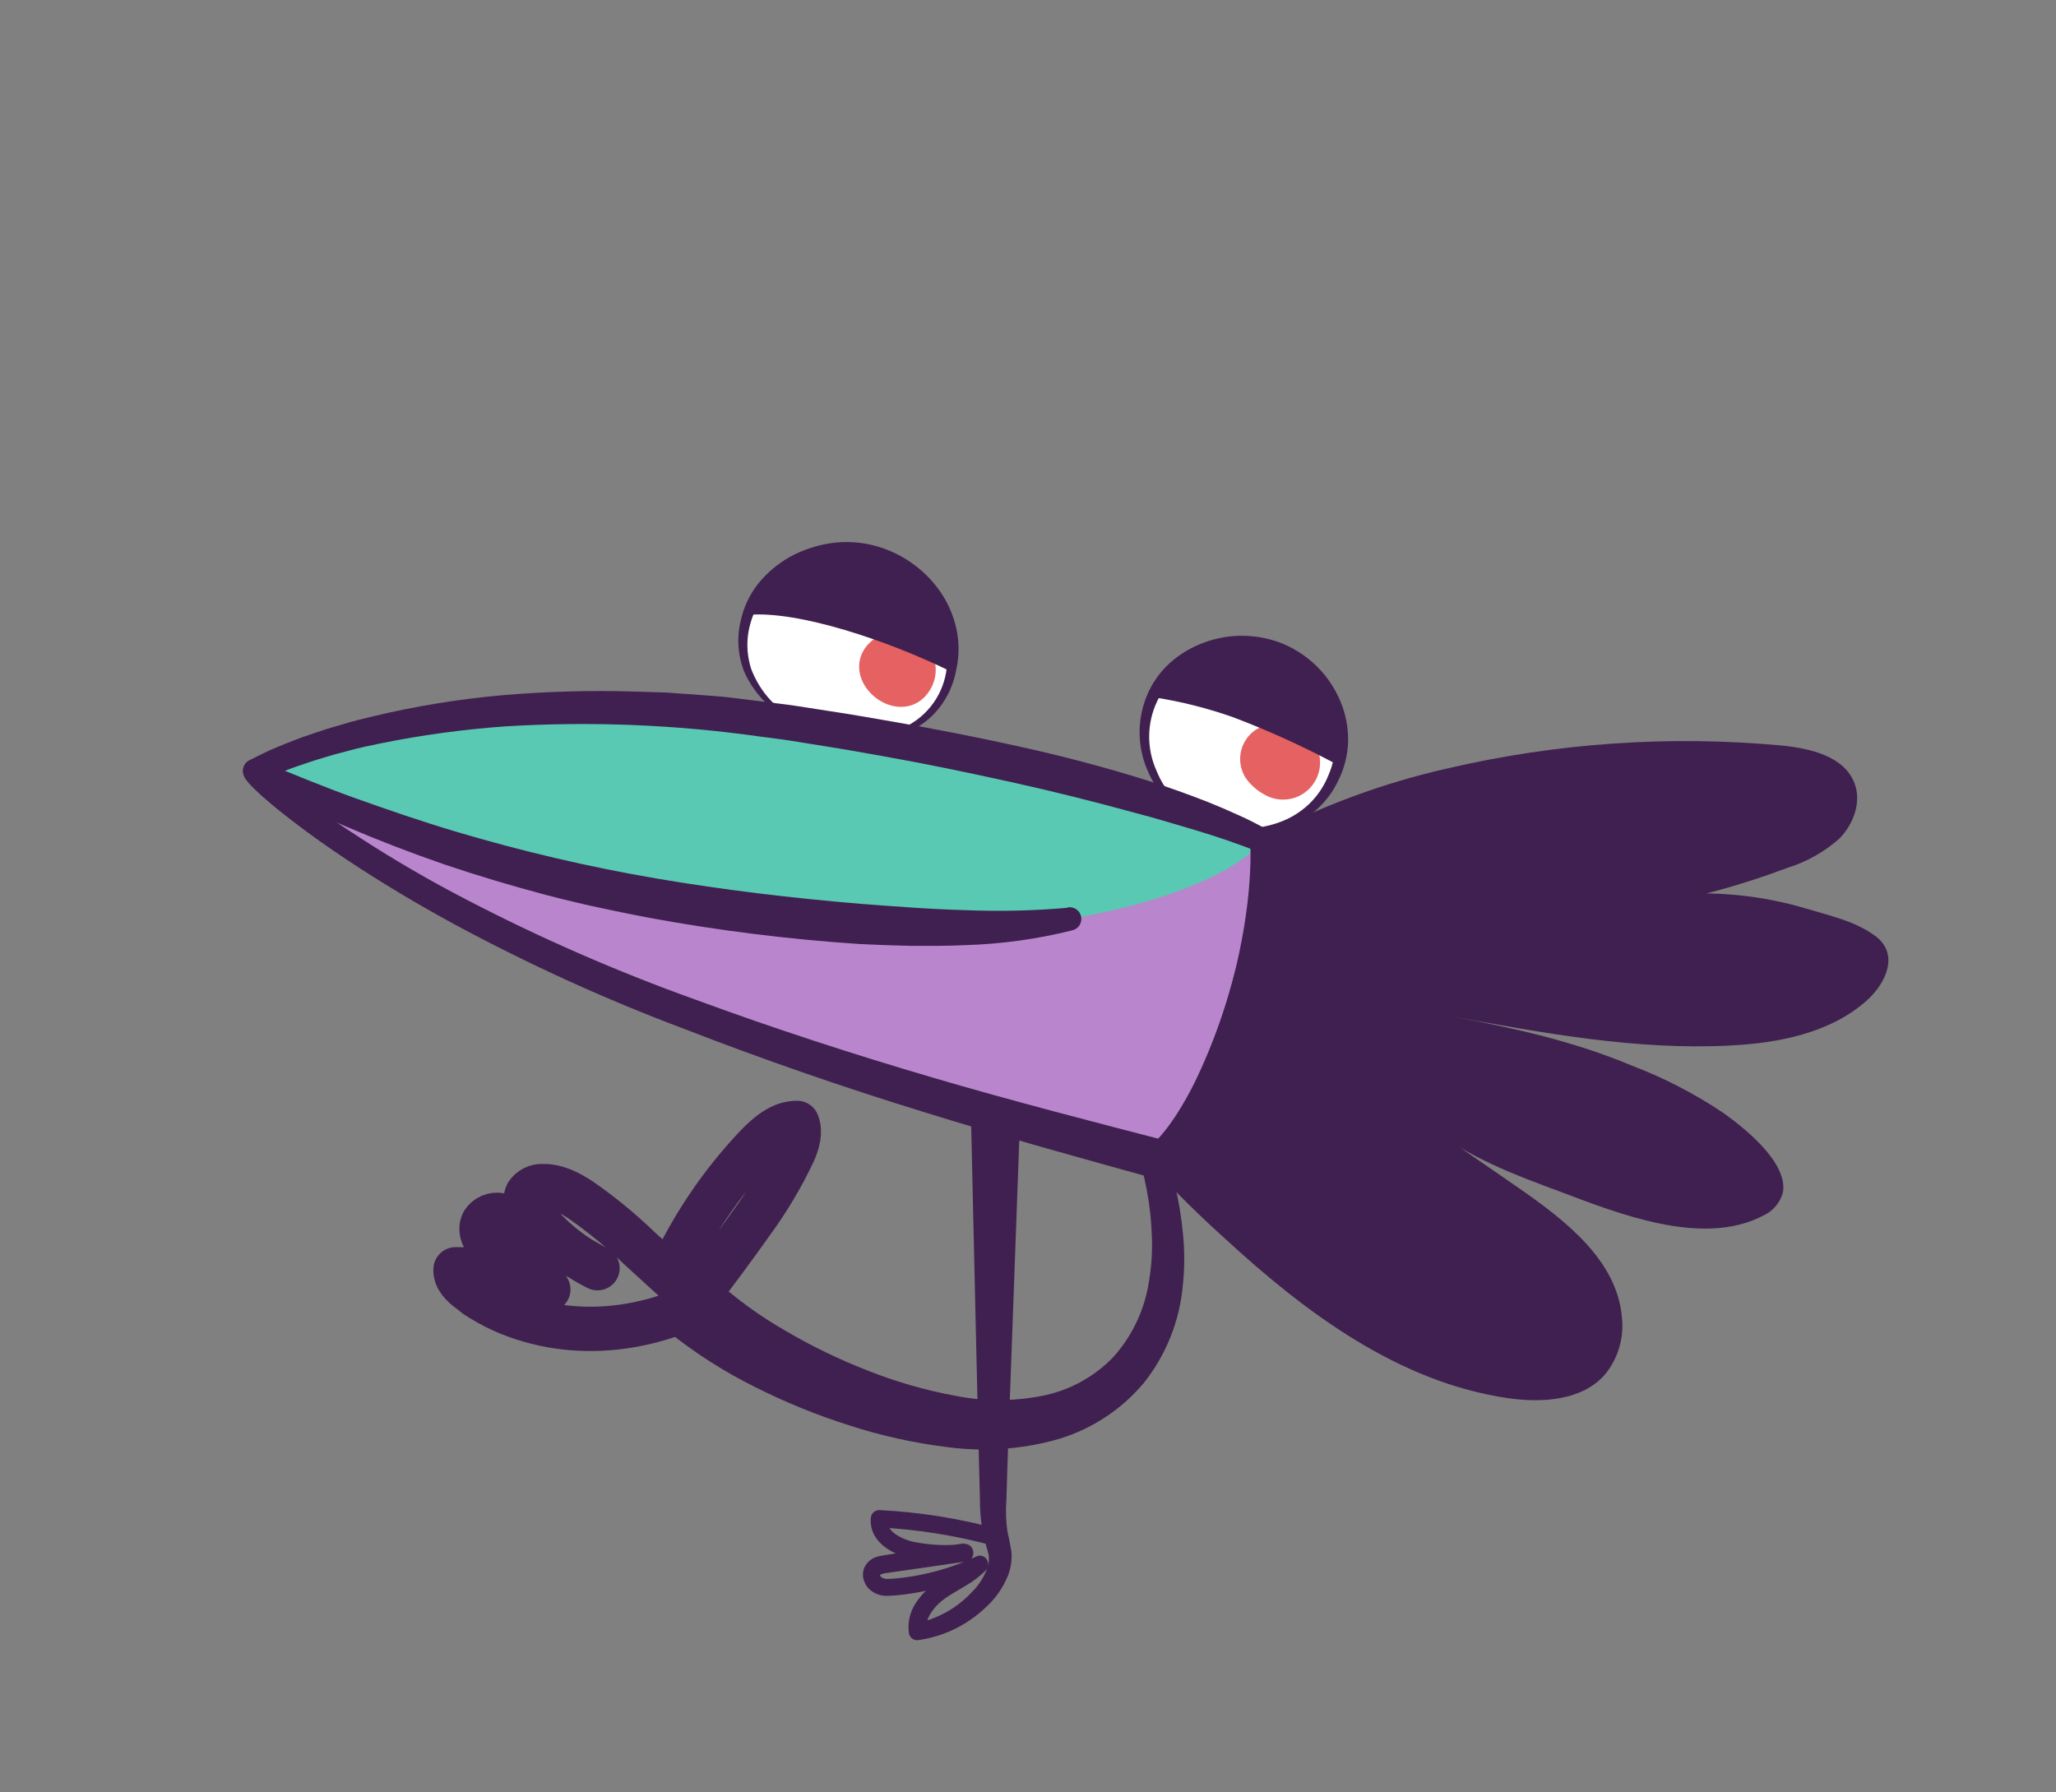
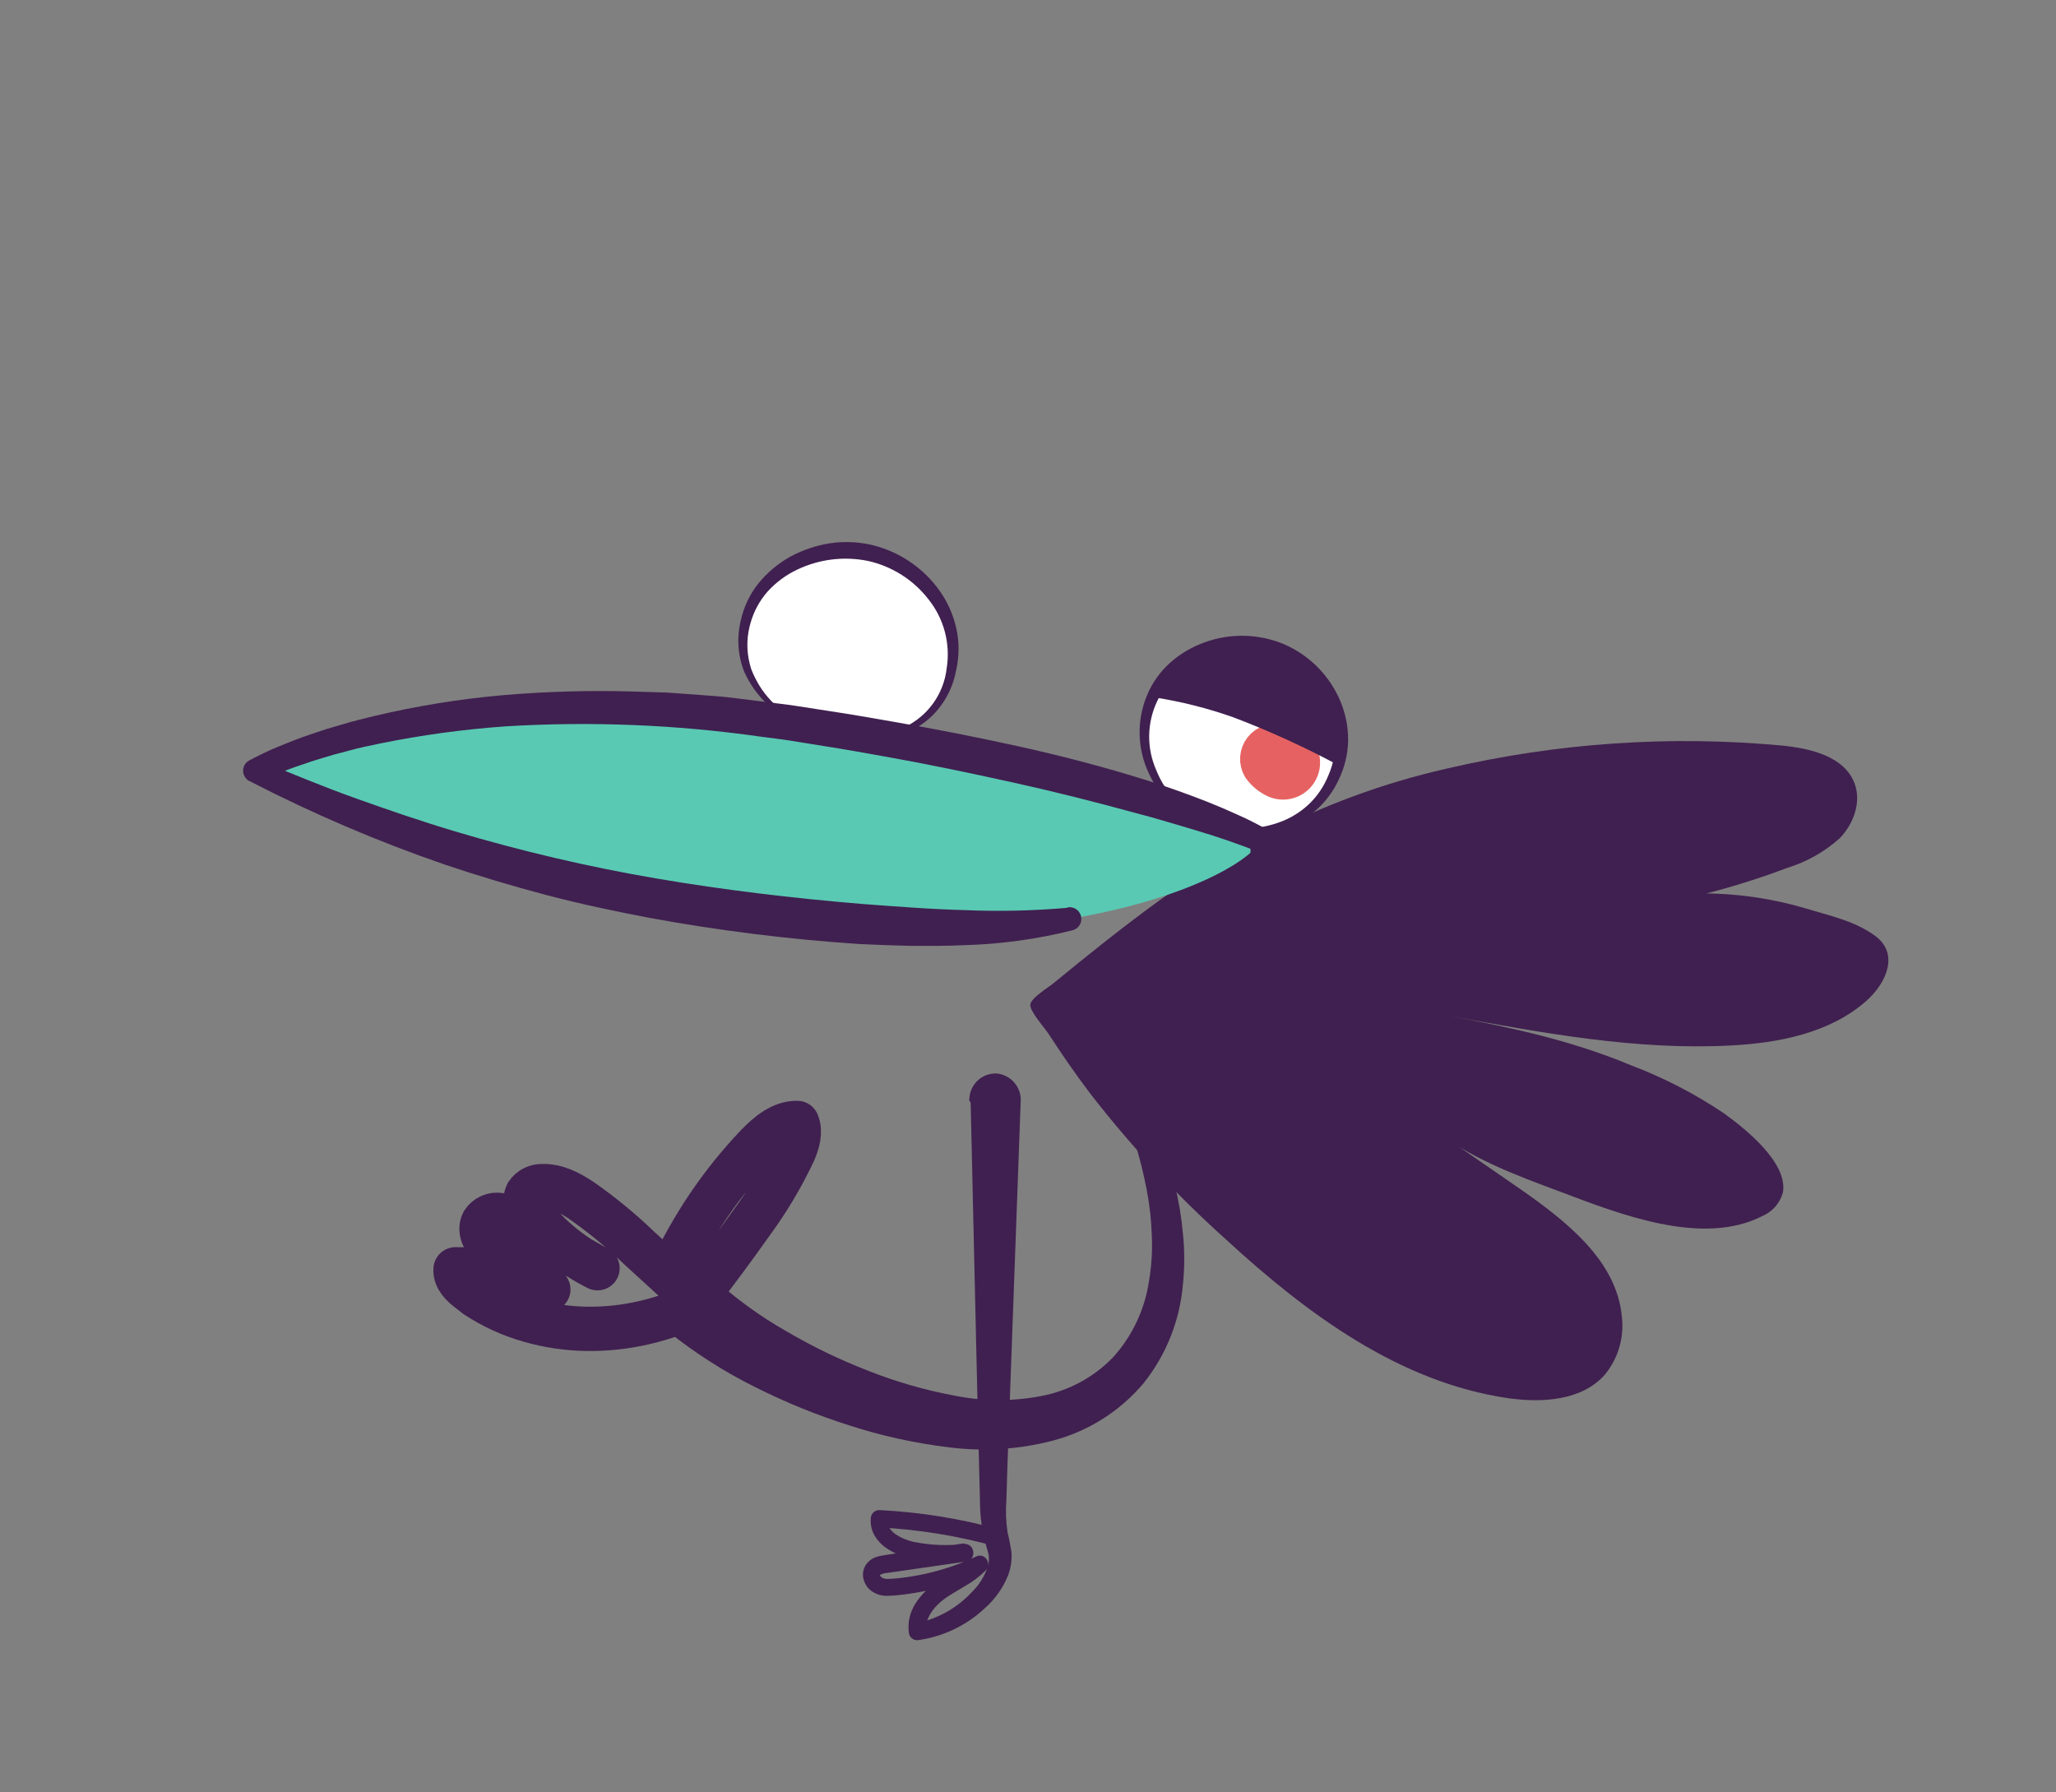
<svg xmlns="http://www.w3.org/2000/svg" width="187" height="163" viewBox="0 0 187 163" fill="none">
  <rect x="0" y="0" width="187" height="163" fill="#808080" stroke="none" />
  <g clip-path="url(#clip0_37_2828)">
    <path d="M88.284 100.271L88.884 126.552L89.045 133.116L89.13 136.399C89.124 137.597 89.254 138.793 89.518 139.962C89.678 140.581 89.846 141.051 89.917 141.411C89.972 141.783 89.945 142.163 89.835 142.523C89.535 143.389 89.039 144.174 88.385 144.817C87.053 146.245 85.313 147.226 83.401 147.628L84.256 148.285C84.085 147.275 84.928 146.105 85.96 145.377C86.499 144.996 87.12 144.663 87.752 144.273C88.445 143.883 89.083 143.402 89.649 142.843C89.793 142.694 89.874 142.496 89.877 142.289C89.88 142.083 89.805 141.882 89.666 141.729C89.56 141.612 89.419 141.532 89.264 141.502C89.11 141.472 88.949 141.493 88.807 141.562C87.351 142.246 85.825 142.769 84.255 143.123C83.477 143.298 82.691 143.432 81.899 143.524C81.508 143.562 81.088 143.61 80.77 143.607C80.54 143.632 80.308 143.566 80.126 143.423C80.08 143.377 80.046 143.32 80.028 143.258C80.201 143.149 80.399 143.088 80.603 143.078L83.042 142.726L87.919 142.021C88.021 141.997 88.118 141.953 88.203 141.891C88.288 141.829 88.36 141.751 88.414 141.661C88.469 141.571 88.505 141.471 88.521 141.368C88.537 141.264 88.532 141.158 88.506 141.056C88.475 140.875 88.379 140.712 88.237 140.596C88.095 140.48 87.916 140.419 87.733 140.425C86.266 140.603 84.78 140.555 83.328 140.282C82.659 140.171 82.022 139.92 81.457 139.546C81.22 139.384 81.018 139.176 80.863 138.933C80.734 138.731 80.682 138.489 80.715 138.251L79.931 138.925C83.537 139.108 87.113 139.688 90.592 140.656C90.69 140.683 90.792 140.689 90.892 140.675C90.992 140.661 91.088 140.626 91.174 140.574C91.26 140.522 91.335 140.452 91.394 140.37C91.453 140.288 91.495 140.195 91.516 140.096C91.57 139.898 91.545 139.686 91.446 139.506C91.347 139.326 91.182 139.191 90.986 139.129C87.4 138.13 83.713 137.533 79.994 137.35C79.803 137.344 79.618 137.409 79.473 137.532C79.328 137.656 79.234 137.829 79.211 138.018C79.142 138.605 79.268 139.199 79.568 139.708C79.833 140.142 80.188 140.515 80.608 140.801C81.343 141.3 82.177 141.633 83.053 141.778C84.644 142.081 86.273 142.136 87.881 141.938L87.694 140.374L82.817 141.078L80.372 141.462C80.115 141.493 79.863 141.553 79.619 141.64C79.273 141.771 78.975 142.005 78.766 142.311C78.644 142.491 78.559 142.694 78.518 142.908C78.476 143.121 78.478 143.341 78.524 143.554C78.594 143.909 78.765 144.236 79.016 144.497C79.234 144.71 79.493 144.877 79.778 144.989C80.062 145.101 80.365 145.155 80.671 145.148C81.105 145.141 81.538 145.11 81.968 145.055C82.811 144.959 83.647 144.818 84.474 144.635C86.135 144.253 87.75 143.692 89.291 142.963L88.46 141.684C87.597 142.596 86.287 143.14 85.007 144.031C84.328 144.507 83.745 145.108 83.292 145.803C82.762 146.604 82.539 147.57 82.666 148.522C82.679 148.621 82.712 148.718 82.762 148.805C82.812 148.892 82.88 148.968 82.96 149.029C83.04 149.089 83.131 149.134 83.229 149.159C83.326 149.184 83.428 149.189 83.527 149.175C85.798 148.852 87.913 147.835 89.584 146.264C90.519 145.439 91.246 144.403 91.704 143.243C91.956 142.562 92.053 141.834 91.989 141.111C91.897 140.554 91.787 139.955 91.643 139.387C91.493 138.403 91.457 137.405 91.536 136.413L91.634 133.127L91.874 126.56L92.831 100.291C92.895 99.657 92.707 99.023 92.307 98.527C91.907 98.031 91.328 97.713 90.695 97.641C90.382 97.621 90.067 97.665 89.771 97.767C89.474 97.87 89.2 98.03 88.966 98.239C88.731 98.448 88.54 98.701 88.403 98.984C88.266 99.266 88.187 99.573 88.169 99.887C88.155 99.96 88.141 100.033 88.164 100.107C88.2 100.165 88.24 100.219 88.284 100.271Z" fill="#402050" />
    <path d="M60.785 121.119C63.237 123.084 65.894 124.779 68.711 126.174C71.45 127.551 74.294 128.709 77.217 129.635C80.146 130.588 83.161 131.255 86.219 131.627C89.404 132.046 92.641 131.844 95.75 131.033C98.979 130.185 101.867 128.359 104.017 125.804C106.055 123.248 107.295 120.149 107.584 116.893C107.75 115.343 107.753 113.78 107.594 112.23C107.459 110.714 107.21 109.211 106.848 107.733C106.103 104.828 105.067 102.006 103.755 99.309C103.646 99.06 103.442 98.865 103.189 98.766C102.936 98.667 102.654 98.673 102.405 98.782C102.156 98.891 101.961 99.095 101.862 99.348C101.763 99.601 101.769 99.883 101.878 100.132C102.958 102.757 103.772 105.484 104.308 108.271C104.568 109.636 104.72 111.019 104.762 112.408C104.824 113.769 104.74 115.131 104.512 116.474C104.14 119.052 103.016 121.462 101.281 123.405C99.519 125.25 97.222 126.498 94.714 126.972C92.126 127.471 89.465 127.464 86.879 126.95C84.169 126.45 81.515 125.687 78.953 124.671C76.369 123.671 73.87 122.463 71.481 121.059C69.141 119.723 66.953 118.138 64.954 116.33L64.913 116.322C63.615 115.136 59.328 119.837 60.626 121.018L60.785 121.119Z" fill="#402050" />
    <path d="M42.727 117.41C42.064 116.931 41.372 116.267 41.434 115.448C44.348 115.428 47.23 116.054 49.873 117.282C47.99 116.192 46.073 115.08 44.606 113.462C44.052 112.814 43.537 111.937 43.939 111.172C44.099 110.927 44.327 110.734 44.595 110.616C44.864 110.498 45.161 110.462 45.45 110.51C46.026 110.64 46.569 110.886 47.048 111.231L54.346 115.349C52.073 114.217 50.076 112.6 48.497 110.611C48.037 110.031 47.6 109.249 47.939 108.591C48.092 108.361 48.303 108.174 48.551 108.05C48.798 107.925 49.074 107.868 49.351 107.883C50.6 107.845 51.777 108.457 52.82 109.146C54.708 110.458 56.487 111.92 58.142 113.516L60.664 115.821L61.915 116.965C62.241 117.261 62.863 117.646 63.032 118.079C63.314 118.906 61.777 119.314 61.265 119.506C60.42 119.818 59.557 120.076 58.68 120.278C56.938 120.691 55.151 120.888 53.361 120.864C51.585 120.837 49.821 120.572 48.115 120.077C46.412 119.588 44.793 118.844 43.312 117.87C43.093 117.692 42.908 117.559 42.727 117.41Z" stroke="#402050" stroke-width="4.03" stroke-linecap="round" stroke-linejoin="round" />
    <path d="M60.96 115.851C62.921 111.561 65.579 107.626 68.827 104.206C69.84 103.161 71.064 102.114 72.507 102.135C72.847 102.968 72.554 103.92 72.204 104.749C71.131 107.033 69.837 109.206 68.341 111.238C66.659 113.611 64.928 115.947 63.146 118.246" stroke="#402050" stroke-width="4.03" stroke-linecap="round" stroke-linejoin="round" />
    <path d="M115.02 76.014C120.268 73.26 125.854 71.203 131.634 69.896C141.606 67.569 151.889 66.865 162.085 67.811C164.701 68.076 167.756 68.8 168.678 71.252C169.323 72.965 168.579 74.958 167.318 76.252C165.943 77.479 164.319 78.396 162.558 78.939C153.993 82.171 144.883 83.716 135.731 83.488C141.73 82.683 147.717 81.379 153.751 81.277C157.286 81.163 160.816 81.615 164.208 82.618C166.359 83.273 168.685 83.752 170.537 85.111C172.779 86.745 171.568 89.42 169.76 91.028C166.435 93.967 161.767 94.874 157.34 95.094C148.82 95.539 140.345 93.951 131.943 92.427C137.597 93.477 143.039 94.674 148.352 96.895C151.305 98.012 154.121 99.465 156.743 101.225C158.639 102.581 162.587 105.686 162.171 108.413C162.05 108.894 161.82 109.341 161.498 109.718C161.177 110.096 160.773 110.394 160.317 110.59C154.806 113.444 147.124 110.354 141.852 108.368C137.742 106.846 133.56 105.278 130.146 102.536L138.172 108.08C142.41 111.025 147.054 114.632 147.514 119.77C147.623 120.701 147.544 121.646 147.281 122.546C147.017 123.447 146.576 124.285 145.982 125.012C143.9 127.393 140.271 127.616 137.147 127.166C127.296 125.732 118.86 119.499 111.531 112.757C107.025 108.716 102.893 104.277 99.185 99.495C97.833 97.726 96.572 95.882 95.358 94.016C95.02 93.502 93.667 91.992 93.709 91.385C93.752 90.778 95.303 89.854 95.811 89.434C98.952 86.853 102.124 84.311 105.411 81.927C108.468 79.726 111.679 77.75 115.02 76.014Z" fill="#402050" />
-     <path d="M83.036 98.296L106.338 105.221C109.408 100.699 114.013 82.81 114.94 77.424C109.725 76.005 106.854 82.391 91.117 84.133C82.56 84.797 78.741 84.168 73.492 82.868C68.243 81.567 70.622 79.271 65.376 78.008C60.13 76.746 54.867 75.518 49.599 74.317C44.331 73.115 39.05 71.948 33.769 70.814C31.48 70.315 28.714 69.292 26.353 69.746C24.224 70.174 25.038 72.373 26.254 73.339C30.1 76.338 34.184 79.02 38.464 81.359C42.773 83.733 47.215 85.858 51.767 87.723C56.32 89.633 60.974 91.299 65.661 92.852C70.348 94.405 75.087 95.86 79.822 97.277L83.036 98.296Z" fill="#B986CD" />
    <path d="M43.937 77.865C39.693 76.922 30.806 73.197 26.643 71.892C25.7 71.633 23.931 70.927 23.668 70.007C23.188 68.418 29.479 67.303 31.092 66.947C59.413 60.571 86.537 68.163 114.407 76.305C115.464 76.591 110.606 81.668 95.209 83.913C78.038 84.782 43.937 77.865 43.937 77.865Z" fill="#59C9B3" />
    <path d="M104.832 70.206C105.679 72.17 107.195 73.771 109.11 74.725C113.007 76.562 118.626 75.764 121.051 71.263C123.849 65.916 120.25 60.266 115.481 58.913C111.627 57.824 106.456 59.319 104.669 63.766C104.263 64.795 104.068 65.896 104.096 67.002C104.124 68.109 104.374 69.198 104.832 70.206Z" fill="white" />
    <path d="M104.496 70.351C105.493 72.532 107.282 74.252 109.5 75.162C111.712 76.061 114.165 76.18 116.453 75.499C117.601 75.143 118.666 74.561 119.583 73.785C120.512 72.996 121.256 72.013 121.763 70.904C122.299 69.802 122.59 68.597 122.616 67.372C122.629 66.135 122.388 64.908 121.907 63.768C120.938 61.462 119.121 59.617 116.83 58.613C114.524 57.635 111.933 57.566 109.579 58.419C108.41 58.834 107.332 59.471 106.406 60.297C105.486 61.128 104.766 62.157 104.299 63.305C103.84 64.429 103.62 65.636 103.654 66.849C103.688 68.062 103.975 69.255 104.496 70.351ZM105.169 70.056C104.73 69.068 104.51 67.998 104.522 66.918C104.535 65.837 104.779 64.772 105.24 63.795C105.701 62.818 106.367 61.952 107.193 61.255C108.019 60.559 108.985 60.048 110.026 59.758C112.054 59.091 114.252 59.16 116.234 59.955C118.202 60.799 119.792 62.336 120.702 64.273C121.17 65.24 121.424 66.297 121.446 67.371C121.468 68.445 121.259 69.511 120.832 70.497C120.431 71.508 119.813 72.421 119.023 73.169C118.217 73.921 117.259 74.492 116.214 74.842C114.086 75.576 111.765 75.523 109.672 74.694C108.654 74.254 107.732 73.619 106.959 72.823C106.186 72.027 105.578 71.087 105.169 70.056Z" fill="#402050" />
    <path d="M67.809 56.593C67.423 58.064 67.498 59.619 68.024 61.046C68.928 63.164 70.596 64.865 72.697 65.809C78.123 68.45 85.717 67.545 86.634 60.353C87.291 55.249 83.151 50.768 78.221 50.134C74.608 49.67 70.51 51.335 68.637 54.529C68.262 55.173 67.983 55.868 67.809 56.593Z" fill="white" />
    <path d="M67.367 56.48C66.997 58.016 67.11 59.63 67.69 61.099C67.816 61.385 67.958 61.664 68.117 61.933C68.422 62.464 68.779 62.964 69.182 63.425C69.982 64.345 70.95 65.103 72.036 65.659C72.574 65.947 73.132 66.158 73.685 66.395C74.249 66.604 74.823 66.781 75.407 66.924C77.759 67.581 80.26 67.463 82.54 66.587C83.689 66.107 84.692 65.337 85.453 64.351C86.222 63.36 86.74 62.197 86.964 60.963C87.247 59.733 87.257 58.456 86.995 57.222C86.727 55.977 86.213 54.8 85.481 53.758C83.993 51.651 81.787 50.159 79.278 49.562C78.024 49.273 76.727 49.224 75.456 49.419C74.199 49.62 72.985 50.032 71.866 50.638C70.754 51.26 69.771 52.088 68.968 53.077C68.179 54.072 67.631 55.237 67.367 56.48ZM68.252 56.706C68.549 55.62 69.093 54.617 69.842 53.775C70.595 52.954 71.5 52.287 72.508 51.81C74.515 50.851 76.782 50.574 78.961 51.023C81.141 51.511 83.082 52.746 84.449 54.513C85.146 55.384 85.653 56.391 85.938 57.469C86.223 58.547 86.28 59.673 86.105 60.774C85.977 61.908 85.566 62.991 84.908 63.923C84.25 64.855 83.367 65.606 82.342 66.106C80.175 67.036 77.759 67.213 75.479 66.608C74.907 66.471 74.344 66.3 73.792 66.097C73.256 65.852 72.705 65.632 72.193 65.349C71.177 64.772 70.285 64.001 69.567 63.079C69.216 62.622 68.912 62.13 68.659 61.612C68.531 61.359 68.418 61.099 68.319 60.833C68.234 60.565 68.165 60.292 68.111 60.015C67.893 58.917 67.941 57.782 68.252 56.706Z" fill="#402050" />
-     <path d="M80.635 59.086L80.726 59.038C81.127 58.851 81.579 58.797 82.013 58.884C82.448 58.971 82.844 59.195 83.142 59.524C83.44 59.852 83.625 60.267 83.671 60.708C83.716 61.149 83.619 61.593 83.394 61.975C81.913 64.597 77.566 60.799 80.635 59.086Z" fill="#E66262" stroke="#E66262" stroke-width="2.85" stroke-linecap="round" stroke-linejoin="round" />
    <path d="M116.509 67.336C116.167 67.231 115.801 67.232 115.46 67.339C115.119 67.446 114.818 67.653 114.596 67.934C114.375 68.215 114.243 68.556 114.219 68.913C114.195 69.269 114.279 69.625 114.46 69.933C114.847 70.481 115.379 70.909 115.996 71.171C116.233 71.264 116.487 71.309 116.742 71.303C116.997 71.298 117.248 71.242 117.481 71.14C117.953 70.933 118.323 70.547 118.51 70.067C118.697 69.587 118.685 69.053 118.478 68.582C118.271 68.11 117.886 67.74 117.406 67.553C117.087 67.427 116.74 67.39 116.401 67.444" fill="#E66262" />
    <path d="M116.509 67.336C116.167 67.231 115.801 67.232 115.46 67.339C115.119 67.446 114.818 67.653 114.596 67.934C114.375 68.215 114.243 68.556 114.219 68.913C114.195 69.269 114.279 69.625 114.46 69.933C114.847 70.481 115.379 70.909 115.996 71.171C116.233 71.264 116.487 71.309 116.742 71.303C116.997 71.298 117.248 71.242 117.481 71.14C117.953 70.933 118.323 70.547 118.51 70.067C118.697 69.587 118.685 69.053 118.478 68.582C118.271 68.11 117.886 67.74 117.406 67.553C117.087 67.427 116.74 67.39 116.401 67.444" stroke="#E66262" stroke-width="2.85" stroke-linecap="round" stroke-linejoin="round" />
-     <path d="M68.053 55.922C72.659 55.532 80.793 58.295 86.315 60.993C86.315 60.993 88.124 53.019 79.916 50.636C72.125 48.356 68.053 55.922 68.053 55.922Z" fill="#402050" />
    <path d="M97.057 82.571C93.968 82.839 90.865 82.909 87.768 82.78C86.203 82.735 84.641 82.66 83.082 82.555C81.522 82.45 79.958 82.337 78.391 82.216C72.137 81.698 65.867 80.954 59.685 79.899C53.498 78.84 47.382 77.408 41.368 75.611C38.357 74.713 35.386 73.693 32.422 72.636C29.458 71.58 26.546 70.366 23.626 69.167L23.694 71.065C24.472 70.676 25.384 70.313 26.266 69.972C26.705 69.798 27.164 69.655 27.616 69.5C28.067 69.344 28.519 69.184 28.977 69.052L30.353 68.639L31.747 68.272C32.672 68.015 33.611 67.819 34.573 67.623C38.345 66.855 42.163 66.334 46.003 66.064C53.717 65.596 61.458 65.906 69.11 66.991C70.067 67.123 71.024 67.222 71.987 67.382L74.872 67.846C76.795 68.144 78.71 68.489 80.619 68.833C84.45 69.512 88.257 70.317 92.047 71.15C95.837 71.984 99.604 72.937 103.336 73.959C104.271 74.201 105.203 74.463 106.127 74.739C107.05 75.016 107.982 75.278 108.904 75.56C109.827 75.842 110.748 76.129 111.653 76.445C112.558 76.761 113.482 77.092 114.293 77.422L113.945 77.128C113.861 77.036 113.799 76.926 113.764 76.806C113.752 76.755 113.744 76.703 113.741 76.651L113.721 76.749L113.728 76.967L113.737 77.422C113.742 77.725 113.737 78.032 113.736 78.34C113.718 78.962 113.69 79.578 113.645 80.201C113.56 81.442 113.406 82.681 113.218 83.897C112.835 86.371 112.267 88.813 111.518 91.201C110.777 93.59 109.866 95.923 108.79 98.181C108.254 99.291 107.652 100.368 106.987 101.405C106.656 101.913 106.3 102.411 105.93 102.874C105.745 103.102 105.553 103.34 105.358 103.54C105.26 103.651 105.161 103.745 105.061 103.844C104.961 103.943 104.844 104.045 104.812 104.071L104.747 104.123C104.526 104.3 104.384 104.558 104.353 104.839C104.321 105.12 104.403 105.403 104.58 105.624C104.757 105.845 105.014 105.987 105.296 106.019C105.577 106.05 105.86 105.968 106.081 105.791C106.243 105.663 106.397 105.525 106.544 105.379C106.671 105.253 106.804 105.127 106.92 104.999C107.159 104.743 107.378 104.478 107.613 104.216C108.04 103.683 108.428 103.132 108.79 102.576C109.504 101.463 110.152 100.309 110.73 99.12C111.85 96.763 112.799 94.33 113.57 91.838C114.352 89.35 114.946 86.807 115.346 84.23C115.547 82.941 115.702 81.643 115.794 80.338C115.84 79.683 115.871 79.024 115.89 78.37C115.895 78.041 115.9 77.707 115.894 77.377C115.894 77.209 115.889 77.041 115.884 76.873L115.87 76.611L115.864 76.475L115.87 76.444C115.864 76.371 115.853 76.298 115.837 76.227C115.799 76.071 115.734 75.923 115.646 75.79C115.583 75.689 115.495 75.605 115.391 75.546L115.3 75.49C114.416 74.98 113.506 74.518 112.572 74.107C111.66 73.687 110.747 73.299 109.82 72.93C107.974 72.204 106.101 71.538 104.213 70.944C100.437 69.763 96.614 68.761 92.768 67.911C88.921 67.061 85.053 66.298 81.176 65.631C79.239 65.293 77.302 64.954 75.36 64.663L72.447 64.211C71.477 64.06 70.487 63.959 69.503 63.828L66.556 63.46C65.576 63.335 64.587 63.288 63.599 63.204L60.633 62.99L57.66 62.898C53.692 62.781 49.721 62.89 45.766 63.227C41.802 63.575 37.869 64.212 33.998 65.135C33.029 65.368 32.066 65.602 31.107 65.897L29.676 66.315L28.25 66.794C27.777 66.945 27.306 67.118 26.839 67.302C26.371 67.487 25.9 67.66 25.441 67.857C24.981 68.054 24.512 68.243 24.058 68.468C23.604 68.693 23.154 68.897 22.659 69.168C22.536 69.236 22.428 69.326 22.34 69.436C22.253 69.545 22.188 69.671 22.149 69.805C22.111 69.94 22.099 70.081 22.115 70.22C22.131 70.359 22.174 70.493 22.243 70.615C22.347 70.804 22.506 70.957 22.697 71.055L22.734 71.062C28.435 74.003 34.34 76.529 40.405 78.62C43.445 79.648 46.507 80.562 49.639 81.392C52.771 82.222 55.895 82.872 59.049 83.479C65.362 84.641 71.737 85.436 78.142 85.861C79.746 85.942 81.354 85.999 82.968 86.032C84.586 86.039 86.206 86.04 87.808 85.963C91.07 85.867 94.312 85.42 97.478 84.629C97.616 84.604 97.747 84.552 97.865 84.476C97.983 84.401 98.084 84.302 98.164 84.187C98.244 84.072 98.3 83.942 98.33 83.806C98.359 83.669 98.362 83.527 98.337 83.389C98.312 83.252 98.26 83.12 98.184 83.002C98.108 82.885 98.01 82.783 97.895 82.703C97.78 82.624 97.65 82.567 97.513 82.537C97.376 82.508 97.235 82.505 97.097 82.531L97.057 82.571Z" fill="#402050" />
-     <path d="M106.843 103.953C99.466 102.044 92.124 100.153 84.85 98.017C77.577 95.88 70.371 93.54 63.266 90.924C56.146 88.375 49.207 85.347 42.496 81.861C39.15 80.131 35.88 78.233 32.721 76.182C31.137 75.162 29.583 74.104 28.076 72.996C27.32 72.439 26.578 71.868 25.866 71.282C25.508 70.985 25.156 70.685 24.826 70.383C24.66 70.232 24.501 70.082 24.372 69.939L24.18 69.734L24.131 69.676C24.131 69.676 24.157 69.681 24.157 69.713C24.18 69.76 24.199 69.809 24.215 69.859C24.231 69.931 24.242 70.003 24.248 70.076C24.252 70.205 24.227 70.333 24.175 70.451C24.265 70.182 24.245 69.888 24.119 69.635C23.992 69.381 23.77 69.188 23.502 69.097C23.233 69.007 22.939 69.027 22.685 69.154C22.431 69.28 22.238 69.502 22.148 69.771C22.105 69.909 22.088 70.054 22.097 70.198C22.099 70.286 22.115 70.373 22.144 70.456C22.167 70.535 22.197 70.611 22.235 70.684C22.269 70.751 22.306 70.816 22.348 70.879C22.402 70.956 22.46 71.03 22.521 71.102C22.61 71.213 22.704 71.32 22.804 71.421C22.992 71.62 23.174 71.795 23.357 71.966C23.722 72.312 24.088 72.648 24.461 72.953C25.207 73.589 25.965 74.189 26.736 74.777C28.268 75.949 29.845 77.06 31.441 78.126C34.644 80.26 37.944 82.229 41.318 84.062C48.069 87.706 55.06 90.888 62.241 93.586C69.371 96.35 76.592 98.856 83.905 101.105C91.2 103.381 98.57 105.407 105.891 107.434C106.349 107.534 106.827 107.455 107.228 107.214C107.629 106.972 107.922 106.585 108.046 106.134C108.171 105.682 108.117 105.2 107.897 104.787C107.676 104.374 107.306 104.061 106.861 103.913L106.843 103.953Z" fill="#402050" />
    <path d="M104.993 63.429C107.446 63.812 109.858 64.421 112.198 65.25C115.385 66.461 118.492 67.873 121.5 69.477C121.5 69.477 123.38 62.942 116.385 59.401C109.39 55.861 104.993 63.429 104.993 63.429Z" fill="#402050" />
  </g>
  <defs>
    <clipPath id="clip0_37_2828">
      <rect width="159" height="159" fill="white" transform="matrix(-0.982 -0.191 -0.191 0.982 186.408 30.327)" />
    </clipPath>
  </defs>
</svg>